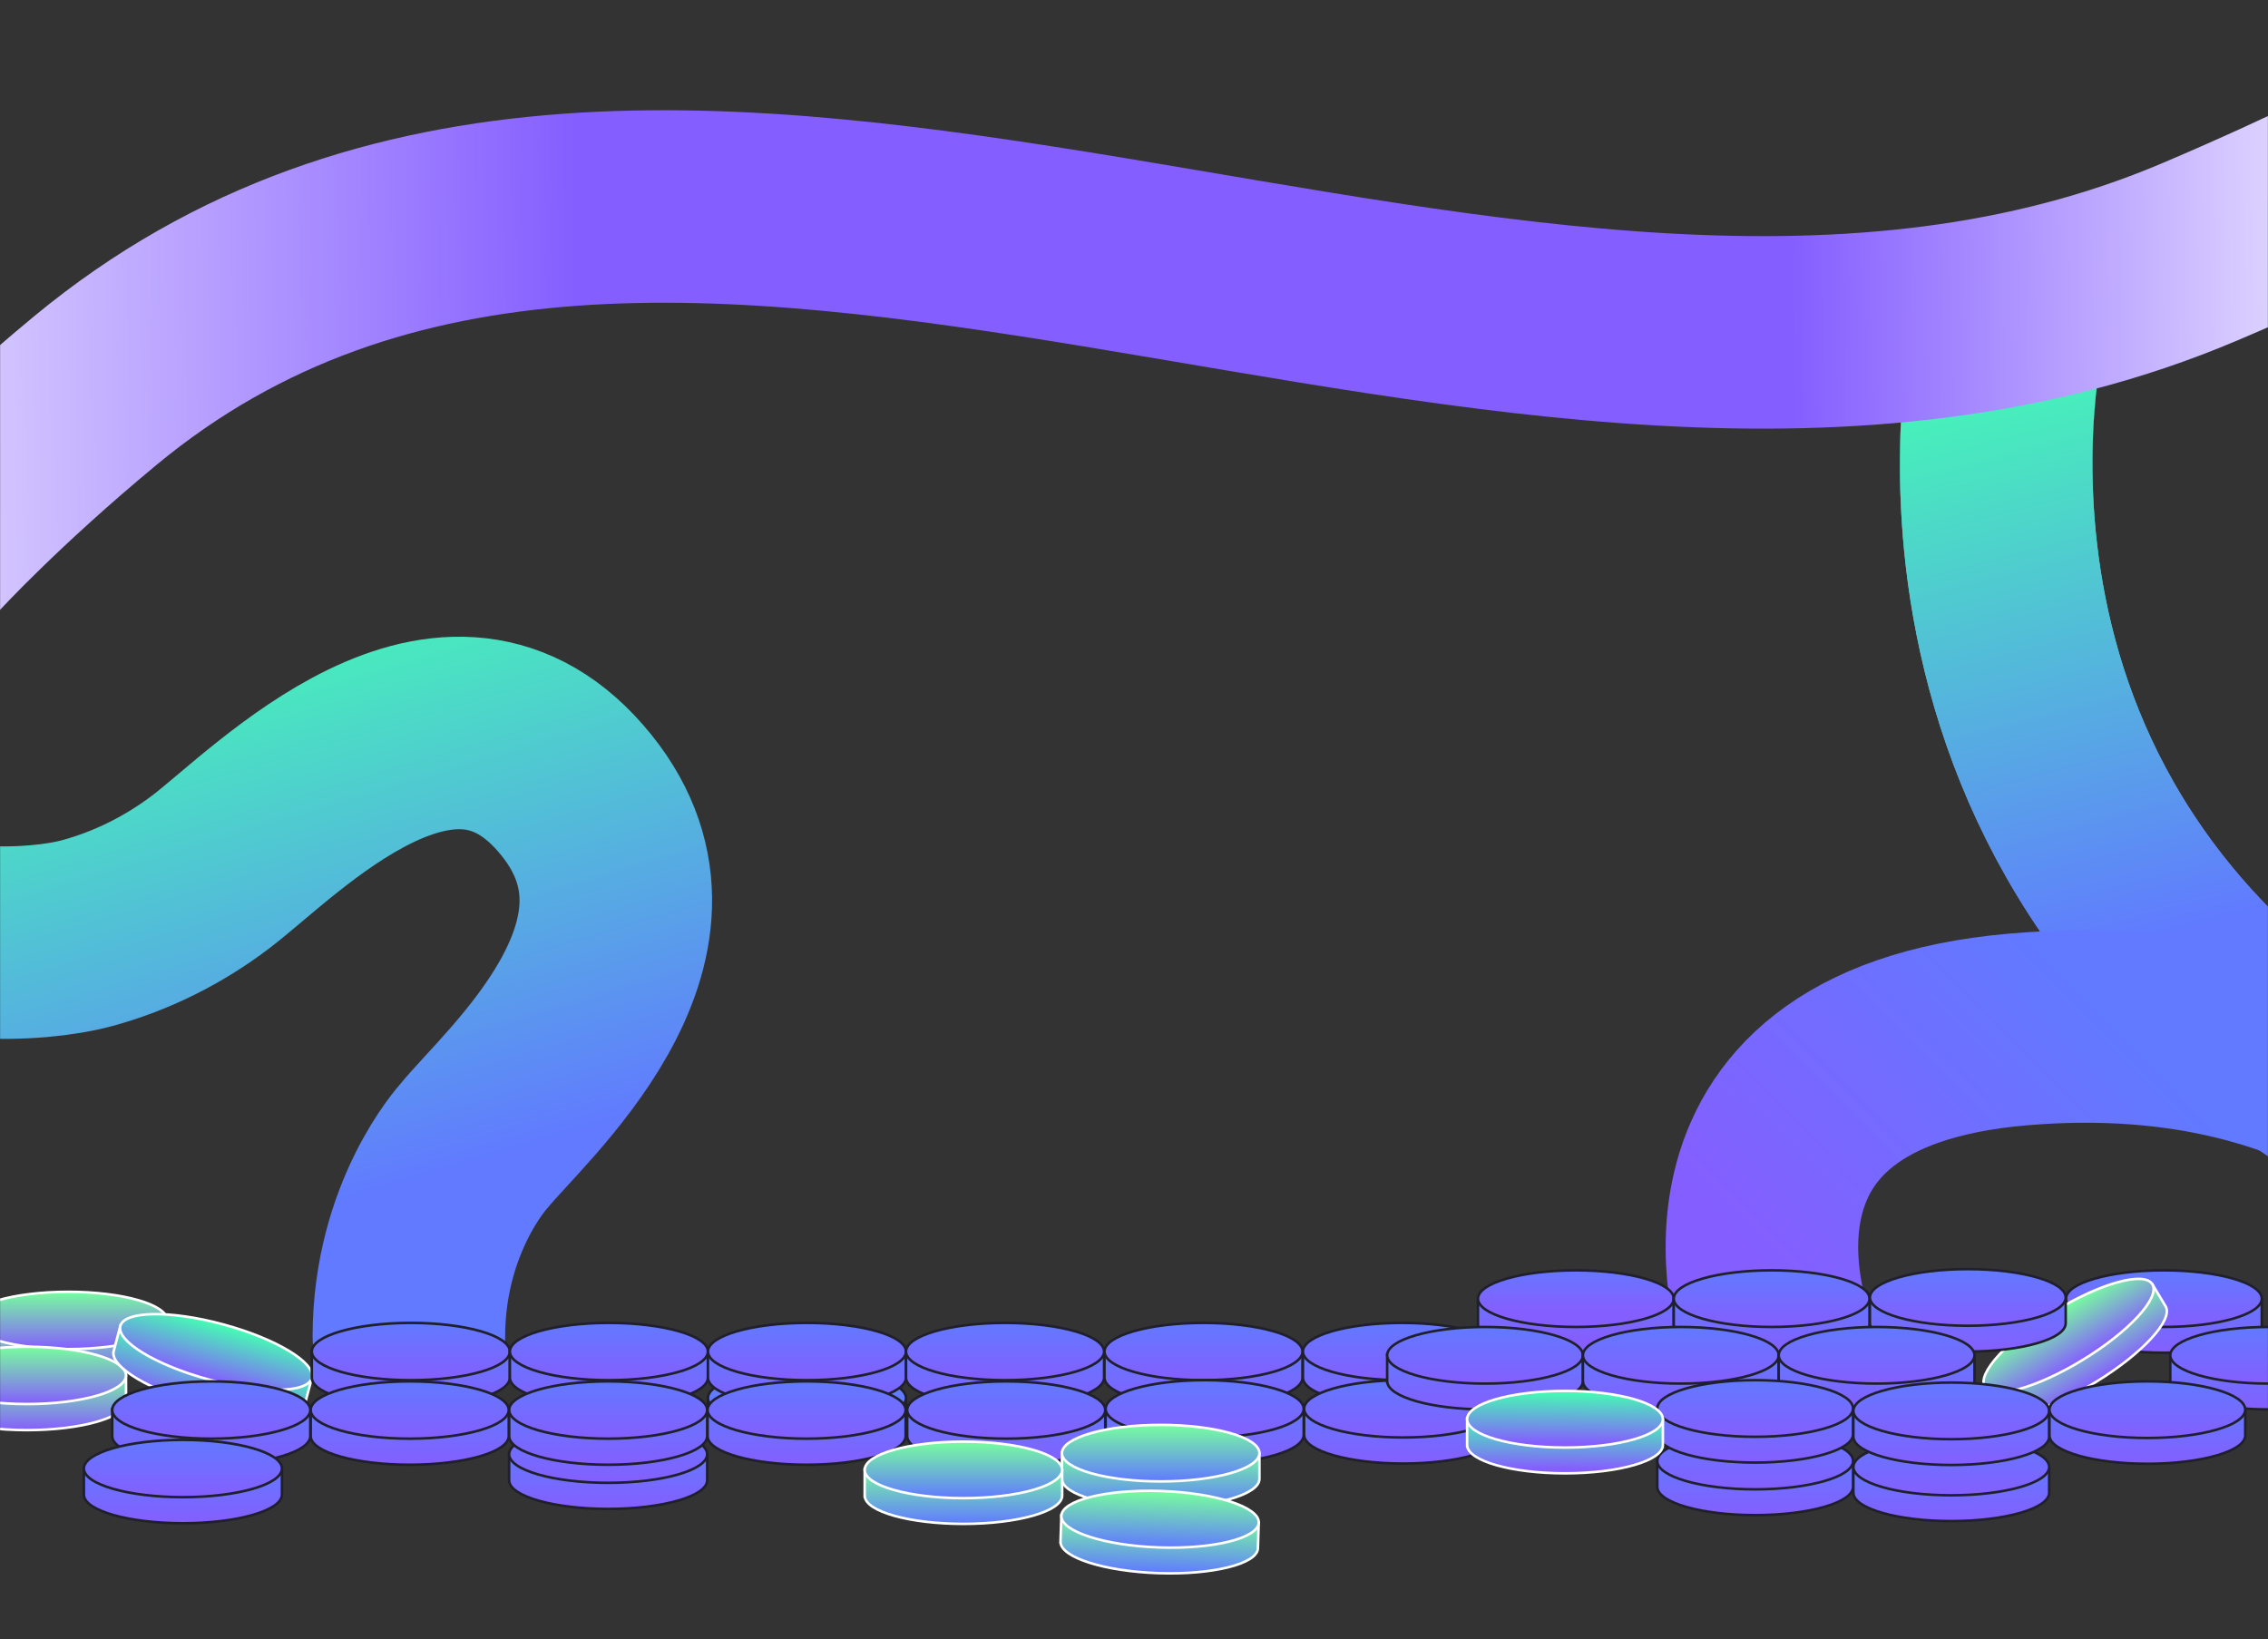
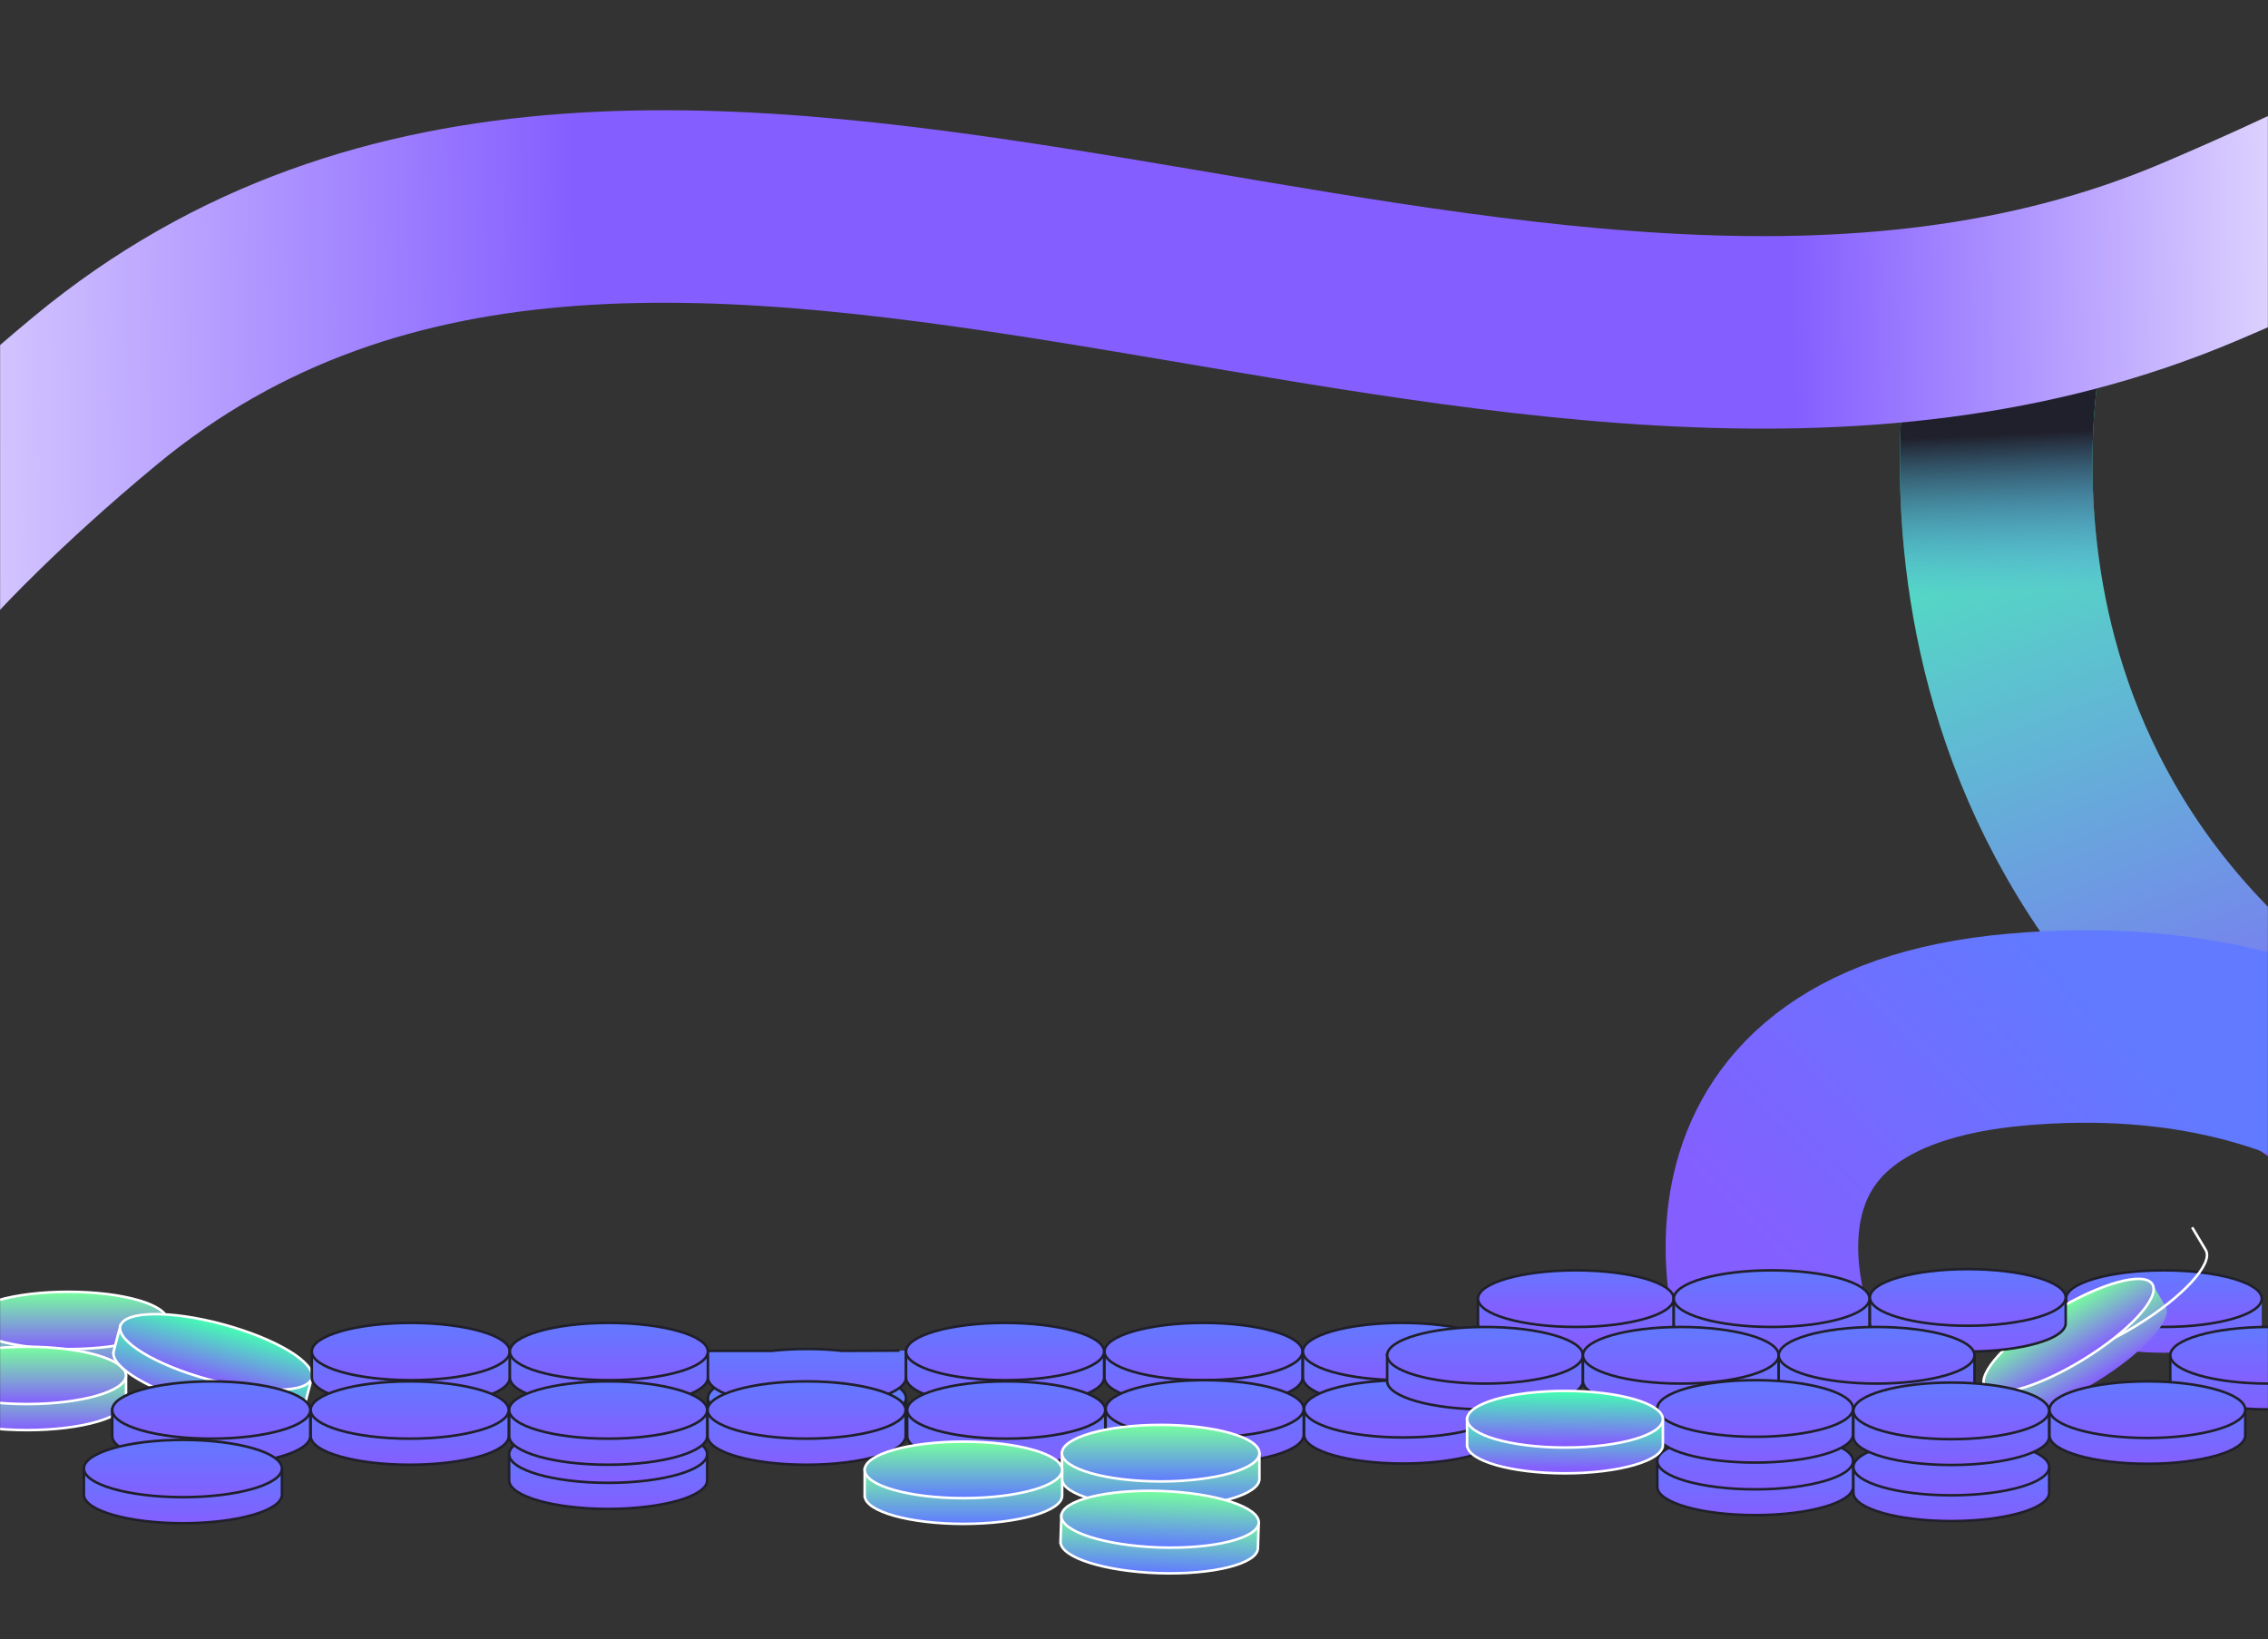
<svg xmlns="http://www.w3.org/2000/svg" width="1920" height="1388" fill="none">
  <rect width="100%" height="100%" fill="#333333" stroke="none" />
  <mask id="a" width="1920" height="1388" x="0" y="0" maskUnits="userSpaceOnUse" style="mask-type:alpha">
    <path fill="#D9D9D9" d="M0 0h1920v1388H0z" />
  </mask>
  <g mask="url(#a)">
    <path stroke="url(#b)" stroke-linejoin="round" stroke-miterlimit="10" stroke-width="163" d="M2036.39 954.508c-444.39-240.83-334.47-684.042-334.47-684.042" />
    <path stroke="url(#c)" stroke-linejoin="round" stroke-miterlimit="10" stroke-width="163" d="M2036.39 954.508c-444.39-240.83-334.47-684.042-334.47-684.042" />
-     <path stroke="url(#d)" stroke-linejoin="round" stroke-miterlimit="10" stroke-width="163" d="M2036.39 954.508c-444.39-240.83-334.47-684.042-334.47-684.042" />
    <path stroke="url(#e)" stroke-linecap="round" stroke-linejoin="round" stroke-miterlimit="10" stroke-width="163" d="M-59 460.241s52.397-57.25 139.617-129.47C565.35-70.6 1282.65 459.172 1861.99 213.333c103.19-43.79 173.01-80.656 173.01-80.656" />
    <path fill="url(#f)" d="m761.512 1182.99-48.58.2c-9.256-1.02-19.297-1.58-29.787-1.58-10.491 0-20.532.56-29.788 1.58h-54.052v23.27h.027c1.087 13.12 38.195 23.66 83.813 23.66 46.305 0 83.839-10.85 83.839-24.25v-22.88" />
    <path stroke="#20202C" stroke-miterlimit="10" stroke-width="2.16" d="m761.512 1182.99-48.58.2c-9.256-1.02-19.297-1.58-29.787-1.58-10.491 0-20.532.56-29.788 1.58h-54.052v23.27h.027c1.087 13.12 38.195 23.66 83.813 23.66 46.305 0 83.839-10.85 83.839-24.25v-22.88" />
    <path fill="url(#g)" stroke="#20202C" stroke-miterlimit="10" stroke-width="2.16" d="M683.144 1208.04c46.304 0 83.84-10.86 83.84-24.26 0-13.39-37.536-24.25-83.84-24.25-46.303 0-83.839 10.86-83.839 24.25 0 13.4 37.536 24.26 83.839 24.26z" />
-     <path stroke="url(#h)" stroke-linecap="round" stroke-linejoin="round" stroke-miterlimit="10" stroke-width="163" d="M-188.077 505.412c-109.8 296.526 173.511 308.759 262.211 284.596 37.7-10.312 73.1-28.106 104.3-51.763 55-41.754 202.5-198.156 309.6-64.906 100 124.352-54 255.782-87 297.233 0 0-54.7 59.448-54.9 160.748" />
    <path fill="url(#i)" d="m136.208 1117.28-48.58.2c-9.256-1.02-19.297-1.58-29.788-1.58-10.49 0-20.532.56-29.788 1.58H-26v23.26h.027c1.087 13.13 38.195 23.67 83.813 23.67 46.305 0 83.84-10.86 83.84-24.26v-22.87" />
    <path stroke="#fff" stroke-miterlimit="10" stroke-width="2.16" d="m136.208 1117.28-48.58.2c-9.256-1.02-19.297-1.58-29.788-1.58-10.49 0-20.532.56-29.788 1.58H-26v23.26h.027c1.087 13.13 38.195 23.67 83.813 23.67 46.305 0 83.84-10.86 83.84-24.26v-22.87" />
    <path fill="url(#j)" stroke="#fff" stroke-miterlimit="10" stroke-width="2.16" d="M57.84 1142.32c46.303 0 83.84-10.86 83.84-24.25 0-13.4-37.537-24.26-83.84-24.26-46.304 0-83.84 10.86-83.84 24.26 0 13.39 37.536 24.25 83.84 24.25z" />
    <path stroke="url(#k)" stroke-linejoin="round" stroke-miterlimit="10" stroke-width="163" d="M1503.96 1131.94s-87.79-234.808 203.93-260.225c291.71-25.418 407.25 146.625 407.25 146.625" />
    <path fill="url(#l)" d="m101.208 1163.78-48.58.2c-9.256-1.02-19.297-1.58-29.788-1.58-10.49 0-20.532.56-29.788 1.58H-61v23.27h.027c1.087 13.12 38.195 23.66 83.813 23.66 46.305 0 83.84-10.85 83.84-24.25v-22.88" />
    <path stroke="#fff" stroke-miterlimit="10" stroke-width="2.16" d="m101.208 1163.78-48.58.2c-9.256-1.02-19.297-1.58-29.788-1.58-10.49 0-20.532.56-29.788 1.58H-61v23.27h.027c1.087 13.12 38.195 23.66 83.813 23.66 46.305 0 83.84-10.85 83.84-24.25v-22.88" />
    <path fill="url(#m)" stroke="#fff" stroke-miterlimit="10" stroke-width="2.16" d="M22.84 1188.83c46.303 0 83.84-10.86 83.84-24.26 0-13.39-37.537-24.25-83.84-24.25-46.304 0-83.84 10.86-83.84 24.25 0 13.4 37.536 24.26 83.84 24.26z" />
    <path fill="url(#n)" d="m1411.53 1098.82-48.02.19c-9.15-1.01-19.07-1.56-29.44-1.56-10.37 0-20.3.55-29.44 1.56h-53.43v23h.03c1.07 12.97 37.75 23.39 82.84 23.39 45.77 0 82.87-10.73 82.87-23.97v-22.61" />
    <path stroke="#20202C" stroke-miterlimit="10" stroke-width="2.135" d="m1411.53 1098.82-48.02.19c-9.15-1.01-19.07-1.56-29.44-1.56-10.37 0-20.3.55-29.44 1.56h-53.43v23h.03c1.07 12.97 37.75 23.39 82.84 23.39 45.77 0 82.87-10.73 82.87-23.97v-22.61" />
    <path fill="url(#o)" stroke="#20202C" stroke-miterlimit="10" stroke-width="2.135" d="M1334.07 1123.57c45.77 0 82.87-10.73 82.87-23.97 0-13.25-37.1-23.98-82.87-23.98s-82.87 10.73-82.87 23.98c0 13.24 37.1 23.97 82.87 23.97z" />
    <path fill="url(#p)" d="m1909.33 1098.81-48.02.19c-9.15-1-19.07-1.55-29.44-1.55-10.37 0-20.3.55-29.44 1.55H1749v23h.03c1.07 12.97 37.75 23.39 82.84 23.39 45.77 0 82.87-10.73 82.87-23.97v-22.61" />
-     <path stroke="#20202C" stroke-miterlimit="10" stroke-width="2.135" d="m1909.33 1098.81-48.02.19c-9.15-1-19.07-1.55-29.44-1.55-10.37 0-20.3.55-29.44 1.55H1749v23h.03c1.07 12.97 37.75 23.39 82.84 23.39 45.77 0 82.87-10.73 82.87-23.97v-22.61" />
    <path fill="url(#q)" stroke="#20202C" stroke-miterlimit="10" stroke-width="2.135" d="M1831.87 1123.56c45.77 0 82.87-10.73 82.87-23.97 0-13.24-37.1-23.97-82.87-23.97s-82.87 10.73-82.87 23.97c0 13.24 37.1 23.97 82.87 23.97z" />
    <path fill="url(#r)" d="m1817.15 1089.65-41.02 25.34c-8.34 3.94-17.12 8.67-26 14.11-8.88 5.43-17.09 11.11-24.41 16.76l-45.75 28.01 11.73 19.61.02-.02c7.53 10.5 44.25.15 82.85-23.48 39.19-24 65.49-52.59 58.74-63.89l-11.53-19.27" />
-     <path stroke="#fff" stroke-miterlimit="10" stroke-width="2.135" d="m1817.15 1089.65-41.02 25.34c-8.34 3.94-17.12 8.67-26 14.11-8.88 5.43-17.09 11.11-24.41 16.76l-45.75 28.01 11.73 19.61.02-.02c7.53 10.5 44.25.15 82.85-23.48 39.19-24 65.49-52.59 58.74-63.89l-11.53-19.27" />
+     <path stroke="#fff" stroke-miterlimit="10" stroke-width="2.135" d="m1817.15 1089.65-41.02 25.34c-8.34 3.94-17.12 8.67-26 14.11-8.88 5.43-17.09 11.11-24.41 16.76c7.53 10.5 44.25.15 82.85-23.48 39.19-24 65.49-52.59 58.74-63.89l-11.53-19.27" />
    <path fill="url(#s)" stroke="#fff" stroke-miterlimit="10" stroke-width="2.135" d="M1763.4 1151.3c39.19-23.99 65.48-52.59 58.73-63.88-6.75-11.29-43.99-.99-83.18 23-39.18 23.99-65.48 52.59-58.73 63.88 6.75 11.29 43.99.99 83.18-23z" />
    <path fill="url(#t)" d="m1997.6 1146.76-48.02.2c-9.15-1.01-19.07-1.56-29.44-1.56-10.37 0-20.3.55-29.44 1.56h-53.43v23h.03c1.07 12.97 37.75 23.39 82.84 23.39 45.77 0 82.87-10.74 82.87-23.98v-22.61" />
    <path stroke="#20202C" stroke-miterlimit="10" stroke-width="2.135" d="m1997.6 1146.76-48.02.2c-9.15-1.01-19.07-1.56-29.44-1.56-10.37 0-20.3.55-29.44 1.56h-53.43v23h.03c1.07 12.97 37.75 23.39 82.84 23.39 45.77 0 82.87-10.74 82.87-23.98v-22.61" />
    <path fill="url(#u)" stroke="#20202C" stroke-miterlimit="10" stroke-width="2.135" d="M1920.14 1171.52c45.77 0 82.87-10.74 82.87-23.98s-37.1-23.97-82.87-23.97-82.87 10.73-82.87 23.97c0 13.24 37.1 23.98 82.87 23.98z" />
    <path fill="url(#v)" d="m258.84 1164.64-47.016-12.55c-8.69-3.41-18.256-6.58-28.399-9.33-10.142-2.75-19.991-4.84-29.197-6.29l-52.256-14.17-5.887 22.38h.026c-2.27 12.91 30.939 32.77 75.041 44.73 44.767 12.14 83.801 11.54 87.191-1.34l5.788-22" />
    <path stroke="#fff" stroke-miterlimit="10" stroke-width="2.16" d="m258.84 1164.64-47.016-12.55c-8.69-3.41-18.256-6.58-28.399-9.33-10.142-2.75-19.991-4.84-29.197-6.29l-52.256-14.17-5.887 22.38h.026c-2.27 12.91 30.939 32.77 75.041 44.73 44.767 12.14 83.801 11.54 87.191-1.34l5.788-22" />
    <path fill="url(#w)" stroke="#fff" stroke-miterlimit="10" stroke-width="2.16" d="M176.788 1168.08c44.766 12.14 83.802 11.53 87.192-1.35 3.389-12.88-30.153-33.17-74.918-45.31-44.765-12.14-83.802-11.53-87.191 1.35-3.39 12.88 30.152 33.17 74.917 45.31z" />
    <path fill="url(#x)" d="m426.153 1143.59-48.58.19c-9.256-1.01-19.297-1.57-29.788-1.57s-20.532.56-29.787 1.57h-54.053v23.27h.028c1.086 13.12 38.195 23.67 83.812 23.67 46.306 0 83.84-10.86 83.84-24.26v-22.87" />
    <path stroke="#20202C" stroke-miterlimit="10" stroke-width="2.16" d="m426.153 1143.59-48.58.19c-9.256-1.01-19.297-1.57-29.788-1.57s-20.532.56-29.787 1.57h-54.053v23.27h.028c1.086 13.12 38.195 23.67 83.812 23.67 46.306 0 83.84-10.86 83.84-24.26v-22.87" />
    <path fill="url(#y)" stroke="#20202C" stroke-miterlimit="10" stroke-width="2.16" d="M347.785 1168.63c46.304 0 83.84-10.86 83.84-24.25 0-13.4-37.536-24.26-83.84-24.26-46.303 0-83.84 10.86-83.84 24.26 0 13.39 37.537 24.25 83.84 24.25z" />
    <path fill="url(#z)" d="m593.833 1143.59-48.581.19c-9.255-1.01-19.296-1.57-29.787-1.57s-20.532.56-29.788 1.57h-54.052v23.27h.027c1.087 13.12 38.195 23.67 83.813 23.67 46.305 0 83.84-10.86 83.84-24.26v-22.87" />
    <path stroke="#20202C" stroke-miterlimit="10" stroke-width="2.16" d="m593.833 1143.59-48.581.19c-9.255-1.01-19.296-1.57-29.787-1.57s-20.532.56-29.788 1.57h-54.052v23.27h.027c1.087 13.12 38.195 23.67 83.813 23.67 46.305 0 83.84-10.86 83.84-24.26v-22.87" />
    <path fill="url(#A)" stroke="#20202C" stroke-miterlimit="10" stroke-width="2.16" d="M515.465 1168.63c46.303 0 83.84-10.86 83.84-24.25 0-13.4-37.537-24.26-83.84-24.26-46.304 0-83.84 10.86-83.84 24.26 0 13.39 37.536 24.25 83.84 24.25z" />
    <path fill="url(#B)" d="m761.512 1143.59-48.58.19c-9.256-1.01-19.297-1.57-29.787-1.57-10.491 0-20.532.56-29.788 1.57h-54.052v23.27h.027c1.087 13.12 38.195 23.67 83.813 23.67 46.305 0 83.839-10.86 83.839-24.26v-22.87" />
    <path stroke="#20202C" stroke-miterlimit="10" stroke-width="2.16" d="m761.512 1143.59-48.58.19c-9.256-1.01-19.297-1.57-29.787-1.57-10.491 0-20.532.56-29.788 1.57h-54.052v23.27h.027c1.087 13.12 38.195 23.67 83.813 23.67 46.305 0 83.839-10.86 83.839-24.26v-22.87" />
-     <path fill="url(#C)" stroke="#20202C" stroke-miterlimit="10" stroke-width="2.16" d="M683.144 1168.63c46.304 0 83.84-10.86 83.84-24.25 0-13.4-37.536-24.26-83.84-24.26-46.303 0-83.839 10.86-83.839 24.26 0 13.39 37.536 24.25 83.839 24.25z" />
    <path fill="url(#D)" d="m929.208 1143.59-48.581.19c-9.255-1.01-19.296-1.57-29.787-1.57s-20.532.56-29.788 1.57H767v23.27h.027c1.087 13.12 38.195 23.67 83.813 23.67 46.305 0 83.84-10.86 83.84-24.26v-22.87" />
    <path stroke="#20202C" stroke-miterlimit="10" stroke-width="2.16" d="m929.208 1143.59-48.581.19c-9.255-1.01-19.296-1.57-29.787-1.57s-20.532.56-29.788 1.57H767v23.27h.027c1.087 13.12 38.195 23.67 83.813 23.67 46.305 0 83.84-10.86 83.84-24.26v-22.87" />
    <path fill="url(#E)" stroke="#20202C" stroke-miterlimit="10" stroke-width="2.16" d="M850.84 1168.63c46.303 0 83.84-10.86 83.84-24.25 0-13.4-37.537-24.26-83.84-24.26-46.304 0-83.84 10.86-83.84 24.26 0 13.39 37.536 24.25 83.84 24.25z" />
    <path fill="url(#F)" d="m1097.21 1143.59-48.58.19c-9.26-1.01-19.3-1.57-29.79-1.57-10.49 0-20.532.56-29.788 1.57H935v23.27h.027c1.087 13.12 38.195 23.67 83.813 23.67 46.31 0 83.84-10.86 83.84-24.26v-22.87" />
    <path stroke="#20202C" stroke-miterlimit="10" stroke-width="2.16" d="m1097.21 1143.59-48.58.19c-9.26-1.01-19.3-1.57-29.79-1.57-10.49 0-20.532.56-29.788 1.57H935v23.27h.027c1.087 13.12 38.195 23.67 83.813 23.67 46.31 0 83.84-10.86 83.84-24.26v-22.87" />
    <path fill="url(#G)" stroke="#20202C" stroke-miterlimit="10" stroke-width="2.16" d="M1018.84 1168.63c46.3 0 83.84-10.86 83.84-24.25 0-13.4-37.54-24.26-83.84-24.26-46.304 0-83.84 10.86-83.84 24.26 0 13.39 37.536 24.25 83.84 24.25z" />
    <path fill="url(#H)" d="m1265.21 1143.59-48.58.19c-9.26-1.01-19.3-1.57-29.79-1.57-10.49 0-20.53.56-29.79 1.57H1103v23.27h.03c1.08 13.12 38.19 23.67 83.81 23.67 46.31 0 83.84-10.86 83.84-24.26v-22.87" />
    <path stroke="#20202C" stroke-miterlimit="10" stroke-width="2.16" d="m1265.21 1143.59-48.58.19c-9.26-1.01-19.3-1.57-29.79-1.57-10.49 0-20.53.56-29.79 1.57H1103v23.27h.03c1.08 13.12 38.19 23.67 83.81 23.67 46.31 0 83.84-10.86 83.84-24.26v-22.87" />
    <path fill="url(#I)" stroke="#20202C" stroke-miterlimit="10" stroke-width="2.16" d="M1186.84 1168.63c46.3 0 83.84-10.86 83.84-24.25 0-13.4-37.54-24.26-83.84-24.26-46.3 0-83.84 10.86-83.84 24.26 0 13.39 37.54 24.25 83.84 24.25z" />
    <path fill="url(#J)" d="m930.208 1193.1-48.581.2c-9.255-1.02-19.296-1.58-29.787-1.58s-20.532.56-29.788 1.58H768v23.27h.027c1.087 13.12 38.195 23.66 83.813 23.66 46.305 0 83.84-10.86 83.84-24.25v-22.88" />
    <path stroke="#20202C" stroke-miterlimit="10" stroke-width="2.16" d="m930.208 1193.1-48.581.2c-9.255-1.02-19.296-1.58-29.787-1.58s-20.532.56-29.788 1.58H768v23.27h.027c1.087 13.12 38.195 23.66 83.813 23.66 46.305 0 83.84-10.86 83.84-24.25v-22.88" />
    <path fill="url(#K)" stroke="#20202C" stroke-miterlimit="10" stroke-width="2.16" d="M851.84 1218.15c46.303 0 83.84-10.86 83.84-24.26 0-13.39-37.537-24.25-83.84-24.25-46.304 0-83.84 10.86-83.84 24.25 0 13.4 37.536 24.26 83.84 24.26z" />
    <path fill="url(#L)" d="m1098.21 1192.09-48.58.2c-9.26-1.02-19.3-1.58-29.79-1.58-10.49 0-20.532.56-29.788 1.58H936v23.27h.027c1.087 13.12 38.195 23.66 83.813 23.66 46.31 0 83.84-10.85 83.84-24.25v-22.88" />
    <path stroke="#20202C" stroke-miterlimit="10" stroke-width="2.16" d="m1098.21 1192.09-48.58.2c-9.26-1.02-19.3-1.58-29.79-1.58-10.49 0-20.532.56-29.788 1.58H936v23.27h.027c1.087 13.12 38.195 23.66 83.813 23.66 46.31 0 83.84-10.85 83.84-24.25v-22.88" />
    <path fill="url(#M)" stroke="#20202C" stroke-miterlimit="10" stroke-width="2.16" d="M1019.84 1217.14c46.3 0 83.84-10.86 83.84-24.26 0-13.39-37.54-24.25-83.84-24.25-46.304 0-83.84 10.86-83.84 24.25 0 13.4 37.536 24.26 83.84 24.26z" />
    <path fill="url(#N)" d="m1266.21 1192.09-48.58.2c-9.26-1.02-19.3-1.58-29.79-1.58-10.49 0-20.53.56-29.79 1.58H1104v23.27h.03c1.08 13.12 38.19 23.66 83.81 23.66 46.31 0 83.84-10.85 83.84-24.25v-22.88" />
    <path stroke="#20202C" stroke-miterlimit="10" stroke-width="2.16" d="m1266.21 1192.09-48.58.2c-9.26-1.02-19.3-1.58-29.79-1.58-10.49 0-20.53.56-29.79 1.58H1104v23.27h.03c1.08 13.12 38.19 23.66 83.81 23.66 46.31 0 83.84-10.85 83.84-24.25v-22.88" />
    <path fill="url(#O)" stroke="#20202C" stroke-miterlimit="10" stroke-width="2.16" d="M1187.84 1217.14c46.3 0 83.84-10.86 83.84-24.26 0-13.39-37.54-24.25-83.84-24.25-46.3 0-83.84 10.86-83.84 24.25 0 13.4 37.54 24.26 83.84 24.26z" />
    <path fill="url(#P)" d="m761.208 1193.1-48.581.2c-9.255-1.02-19.296-1.58-29.787-1.58s-20.532.56-29.788 1.58H599v23.27h.027c1.087 13.12 38.195 23.66 83.813 23.66 46.305 0 83.84-10.86 83.84-24.25v-22.88" />
    <path stroke="#20202C" stroke-miterlimit="10" stroke-width="2.16" d="m761.208 1193.1-48.581.2c-9.255-1.02-19.296-1.58-29.787-1.58s-20.532.56-29.788 1.58H599v23.27h.027c1.087 13.12 38.195 23.66 83.813 23.66 46.305 0 83.84-10.86 83.84-24.25v-22.88" />
    <path fill="url(#Q)" stroke="#20202C" stroke-miterlimit="10" stroke-width="2.16" d="M682.84 1218.15c46.303 0 83.84-10.86 83.84-24.26 0-13.39-37.537-24.25-83.84-24.25-46.304 0-83.84 10.86-83.84 24.25 0 13.4 37.536 24.26 83.84 24.26z" />
    <path fill="url(#R)" d="m593.208 1230.51-48.581.2c-9.255-1.02-19.296-1.58-29.787-1.58s-20.532.56-29.788 1.58H431v23.27h.027c1.087 13.12 38.195 23.66 83.813 23.66 46.305 0 83.84-10.86 83.84-24.25v-22.88" />
    <path stroke="#20202C" stroke-miterlimit="10" stroke-width="2.16" d="m593.208 1230.51-48.581.2c-9.255-1.02-19.296-1.58-29.787-1.58s-20.532.56-29.788 1.58H431v23.27h.027c1.087 13.12 38.195 23.66 83.813 23.66 46.305 0 83.84-10.86 83.84-24.25v-22.88" />
    <path fill="url(#S)" stroke="#20202C" stroke-miterlimit="10" stroke-width="2.16" d="M514.84 1255.55c46.303 0 83.84-10.85 83.84-24.25s-37.537-24.26-83.84-24.26c-46.304 0-83.84 10.86-83.84 24.26 0 13.4 37.536 24.25 83.84 24.25z" />
    <path fill="url(#T)" d="m593.208 1193.1-48.581.2c-9.255-1.02-19.296-1.58-29.787-1.58s-20.532.56-29.788 1.58H431v23.27h.027c1.087 13.12 38.195 23.66 83.813 23.66 46.305 0 83.84-10.86 83.84-24.25v-22.88" />
    <path stroke="#20202C" stroke-miterlimit="10" stroke-width="2.16" d="m593.208 1193.1-48.581.2c-9.255-1.02-19.296-1.58-29.787-1.58s-20.532.56-29.788 1.58H431v23.27h.027c1.087 13.12 38.195 23.66 83.813 23.66 46.305 0 83.84-10.86 83.84-24.25v-22.88" />
    <path fill="url(#U)" stroke="#20202C" stroke-miterlimit="10" stroke-width="2.16" d="M514.84 1218.15c46.303 0 83.84-10.86 83.84-24.26 0-13.39-37.537-24.25-83.84-24.25-46.304 0-83.84 10.86-83.84 24.25 0 13.4 37.536 24.26 83.84 24.26z" />
    <path fill="url(#V)" d="m425.208 1193.1-48.581.2c-9.255-1.02-19.296-1.58-29.787-1.58s-20.532.56-29.788 1.58H263v23.27h.027c1.087 13.12 38.195 23.66 83.813 23.66 46.305 0 83.84-10.86 83.84-24.25v-22.88" />
    <path stroke="#20202C" stroke-miterlimit="10" stroke-width="2.16" d="m425.208 1193.1-48.581.2c-9.255-1.02-19.296-1.58-29.787-1.58s-20.532.56-29.788 1.58H263v23.27h.027c1.087 13.12 38.195 23.66 83.813 23.66 46.305 0 83.84-10.86 83.84-24.25v-22.88" />
    <path fill="url(#W)" stroke="#20202C" stroke-miterlimit="10" stroke-width="2.16" d="M346.84 1218.15c46.303 0 83.84-10.86 83.84-24.26 0-13.39-37.537-24.25-83.84-24.25-46.304 0-83.84 10.86-83.84 24.25 0 13.4 37.536 24.26 83.84 24.26z" />
    <path fill="url(#X)" d="m257.208 1193.1-48.581.2c-9.255-1.02-19.296-1.58-29.787-1.58s-20.532.56-29.788 1.58H95v23.27h.027c1.087 13.12 38.195 23.66 83.813 23.66 46.305 0 83.84-10.86 83.84-24.25v-22.88" />
    <path stroke="#20202C" stroke-miterlimit="10" stroke-width="2.16" d="m257.208 1193.1-48.581.2c-9.255-1.02-19.296-1.58-29.787-1.58s-20.532.56-29.788 1.58H95v23.27h.027c1.087 13.12 38.195 23.66 83.813 23.66 46.305 0 83.84-10.86 83.84-24.25v-22.88" />
    <path fill="url(#Y)" stroke="#20202C" stroke-miterlimit="10" stroke-width="2.16" d="M178.84 1218.15c46.303 0 83.84-10.86 83.84-24.26 0-13.39-37.537-24.25-83.84-24.25-46.304 0-83.84 10.86-83.84 24.25 0 13.4 37.536 24.26 83.84 24.26z" />
    <path fill="url(#Z)" d="m233.208 1242.64-48.581.2c-9.255-1.02-19.296-1.58-29.787-1.58s-20.532.56-29.788 1.58H71v23.27h.027c1.087 13.12 38.195 23.66 83.813 23.66 46.305 0 83.84-10.86 83.84-24.25v-22.88" />
    <path stroke="#20202C" stroke-miterlimit="10" stroke-width="2.16" d="m233.208 1242.64-48.581.2c-9.255-1.02-19.296-1.58-29.787-1.58s-20.532.56-29.788 1.58H71v23.27h.027c1.087 13.12 38.195 23.66 83.813 23.66 46.305 0 83.84-10.86 83.84-24.25v-22.88" />
    <path fill="url(#aa)" stroke="#20202C" stroke-miterlimit="10" stroke-width="2.16" d="M154.84 1267.69c46.303 0 83.84-10.86 83.84-24.26 0-13.39-37.537-24.25-83.84-24.25-46.304 0-83.84 10.86-83.84 24.25 0 13.4 37.536 24.26 83.84 24.26z" />
    <path fill="url(#ab)" d="m1060.73 1229.65-48.44.19c-9.23-1-19.238-1.55-29.698-1.55-10.459 0-20.471.55-29.699 1.55H899v22.96h.027c1.084 12.95 38.083 23.36 83.565 23.36 46.168 0 83.588-10.72 83.588-23.94v-22.57" />
    <path stroke="#fff" stroke-miterlimit="10" stroke-width="2.144" d="m1060.73 1229.65-48.44.19c-9.23-1-19.238-1.55-29.698-1.55-10.459 0-20.471.55-29.699 1.55H899v22.96h.027c1.084 12.95 38.083 23.36 83.565 23.36 46.168 0 83.588-10.72 83.588-23.94v-22.57" />
    <path fill="url(#ac)" stroke="#fff" stroke-miterlimit="10" stroke-width="2.144" d="M982.592 1254.36c46.168 0 83.588-10.71 83.588-23.93 0-13.22-37.42-23.94-83.588-23.94-46.166 0-83.592 10.72-83.592 23.94s37.426 23.93 83.592 23.93z" />
    <path fill="url(#ad)" d="m893.729 1243.8-48.437.2c-9.228-1.01-19.24-1.56-29.7-1.56-10.459 0-20.471.55-29.699 1.56H732v22.96h.027c1.084 12.95 38.083 23.35 83.565 23.35 46.169 0 83.593-10.71 83.593-23.93v-22.58" />
    <path stroke="#fff" stroke-miterlimit="10" stroke-width="2.144" d="m893.729 1243.8-48.437.2c-9.228-1.01-19.24-1.56-29.7-1.56-10.459 0-20.471.55-29.699 1.56H732v22.96h.027c1.084 12.95 38.083 23.35 83.565 23.35 46.169 0 83.593-10.71 83.593-23.93v-22.58" />
    <path fill="url(#ae)" stroke="#fff" stroke-miterlimit="10" stroke-width="2.144" d="M815.592 1268.52c46.167 0 83.593-10.72 83.593-23.94s-37.426-23.93-83.593-23.93c-46.166 0-83.592 10.71-83.592 23.93 0 13.22 37.426 23.94 83.592 23.94z" />
    <path fill="url(#af)" d="m1060.17 1288.26-48.42-1.45c-9.19-1.32-19.178-2.21-29.633-2.57-10.455-.35-20.48-.14-29.737.55l-53.868-1.84-.75 22.92h.028c.66 12.97 37.302 24.61 82.764 26.16 46.146 1.57 83.906-7.85 84.336-21.05l.74-22.53" />
    <path stroke="#fff" stroke-miterlimit="10" stroke-width="2.144" d="m1060.17 1288.26-48.42-1.45c-9.19-1.32-19.178-2.21-29.633-2.57-10.455-.35-20.48-.14-29.737.55l-53.868-1.84-.75 22.92h.028c.66 12.97 37.302 24.61 82.764 26.16 46.146 1.57 83.906-7.85 84.336-21.05l.74-22.53" />
    <path fill="url(#ag)" stroke="#fff" stroke-miterlimit="10" stroke-width="2.144" d="M981.273 1310.25c46.147 1.57 83.907-7.85 84.337-21.05.43-13.19-36.63-25.17-82.775-26.74-46.145-1.57-83.903 7.85-84.335 21.05-.431 13.19 36.627 25.17 82.773 26.74z" />
    <path fill="url(#ah)" d="m1729.33 1241.36-48.02.2c-9.15-1.01-19.07-1.56-29.44-1.56-10.37 0-20.3.55-29.44 1.56H1569v22.99h.03c1.07 12.97 37.75 23.39 82.84 23.39 45.77 0 82.87-10.73 82.87-23.97v-22.61" />
    <path stroke="#20202C" stroke-miterlimit="10" stroke-width="2.135" d="m1729.33 1241.36-48.02.2c-9.15-1.01-19.07-1.56-29.44-1.56-10.37 0-20.3.55-29.44 1.56H1569v22.99h.03c1.07 12.97 37.75 23.39 82.84 23.39 45.77 0 82.87-10.73 82.87-23.97v-22.61" />
    <path fill="url(#ai)" stroke="#20202C" stroke-miterlimit="10" stroke-width="2.135" d="M1651.87 1266.11c45.77 0 82.87-10.73 82.87-23.97 0-13.24-37.1-23.97-82.87-23.97s-82.87 10.73-82.87 23.97c0 13.24 37.1 23.97 82.87 23.97z" />
    <path fill="url(#aj)" d="m1577.27 1098.82-48.02.19c-9.15-1.01-19.07-1.56-29.44-1.56-10.37 0-20.3.55-29.45 1.56h-53.42v23h.02c1.08 12.97 37.76 23.39 82.85 23.39 45.77 0 82.87-10.73 82.87-23.97v-22.61" />
    <path stroke="#20202C" stroke-miterlimit="10" stroke-width="2.135" d="m1577.27 1098.82-48.02.19c-9.15-1.01-19.07-1.56-29.44-1.56-10.37 0-20.3.55-29.45 1.56h-53.42v23h.02c1.08 12.97 37.76 23.39 82.85 23.39 45.77 0 82.87-10.73 82.87-23.97v-22.61" />
    <path fill="url(#ak)" stroke="#20202C" stroke-miterlimit="10" stroke-width="2.135" d="M1499.81 1123.57c45.76 0 82.87-10.73 82.87-23.97 0-13.25-37.11-23.98-82.87-23.98-45.77 0-82.87 10.73-82.87 23.98 0 13.24 37.1 23.97 82.87 23.97z" />
    <path fill="url(#al)" d="m1743.33 1097.8-48.02.19c-9.15-1-19.07-1.56-29.44-1.56-10.37 0-20.3.56-29.44 1.56H1583v23h.03c1.07 12.97 37.75 23.39 82.84 23.39 45.77 0 82.87-10.73 82.87-23.97v-22.61" />
    <path stroke="#20202C" stroke-miterlimit="10" stroke-width="2.135" d="m1743.33 1097.8-48.02.19c-9.15-1-19.07-1.56-29.44-1.56-10.37 0-20.3.56-29.44 1.56H1583v23h.03c1.07 12.97 37.75 23.39 82.84 23.39 45.77 0 82.87-10.73 82.87-23.97v-22.61" />
    <path fill="url(#am)" stroke="#20202C" stroke-miterlimit="10" stroke-width="2.135" d="M1665.87 1122.55c45.77 0 82.87-10.73 82.87-23.97 0-13.24-37.1-23.98-82.87-23.98s-82.87 10.74-82.87 23.98 37.1 23.97 82.87 23.97z" />
    <path fill="url(#an)" d="m1334.65 1146.76-48.02.2c-9.15-1.01-19.08-1.56-29.44-1.56-10.37 0-20.3.55-29.45 1.56h-53.42v23h.02c1.08 12.97 37.76 23.39 82.85 23.39 45.76 0 82.86-10.74 82.86-23.98v-22.61" />
    <path stroke="#20202C" stroke-miterlimit="10" stroke-width="2.135" d="m1334.65 1146.76-48.02.2c-9.15-1.01-19.08-1.56-29.44-1.56-10.37 0-20.3.55-29.45 1.56h-53.42v23h.02c1.08 12.97 37.76 23.39 82.85 23.39 45.76 0 82.86-10.74 82.86-23.98v-22.61" />
    <path fill="url(#ao)" stroke="#20202C" stroke-miterlimit="10" stroke-width="2.135" d="M1257.19 1171.52c45.76 0 82.86-10.74 82.86-23.98s-37.1-23.97-82.86-23.97c-45.77 0-82.87 10.73-82.87 23.97 0 13.24 37.1 23.98 82.87 23.98z" />
    <path fill="url(#ap)" d="m1500.38 1146.76-48.01.2c-9.15-1.01-19.08-1.56-29.45-1.56-10.37 0-20.29.55-29.44 1.56h-53.43v23h.03c1.08 12.97 37.75 23.39 82.84 23.39 45.77 0 82.87-10.74 82.87-23.98v-22.61" />
    <path stroke="#20202C" stroke-miterlimit="10" stroke-width="2.135" d="m1500.38 1146.76-48.01.2c-9.15-1.01-19.08-1.56-29.45-1.56-10.37 0-20.29.55-29.44 1.56h-53.43v23h.03c1.08 12.97 37.75 23.39 82.84 23.39 45.77 0 82.87-10.74 82.87-23.98v-22.61" />
    <path fill="url(#aq)" stroke="#20202C" stroke-miterlimit="10" stroke-width="2.135" d="M1422.92 1171.52c45.77 0 82.87-10.74 82.87-23.98s-37.1-23.97-82.87-23.97c-45.76 0-82.87 10.73-82.87 23.97 0 13.24 37.11 23.98 82.87 23.98z" />
    <path fill="url(#ar)" d="m1666.12 1146.76-48.02.2c-9.14-1.01-19.07-1.56-29.44-1.56-10.37 0-20.29.55-29.44 1.56h-53.43v23h.03c1.07 12.97 37.75 23.39 82.84 23.39 45.77 0 82.87-10.74 82.87-23.98v-22.61" />
    <path stroke="#20202C" stroke-miterlimit="10" stroke-width="2.135" d="m1666.12 1146.76-48.02.2c-9.14-1.01-19.07-1.56-29.44-1.56-10.37 0-20.29.55-29.44 1.56h-53.43v23h.03c1.07 12.97 37.75 23.39 82.84 23.39 45.77 0 82.87-10.74 82.87-23.98v-22.61" />
    <path fill="url(#as)" stroke="#20202C" stroke-miterlimit="10" stroke-width="2.135" d="M1588.66 1171.52c45.77 0 82.87-10.74 82.87-23.98s-37.1-23.97-82.87-23.97-82.87 10.73-82.87 23.97c0 13.24 37.1 23.98 82.87 23.98z" />
    <path fill="url(#at)" d="m1563.33 1236.3-48.02.2c-9.15-1.01-19.07-1.56-29.44-1.56-10.37 0-20.3.55-29.44 1.56H1403v23h.03c1.07 12.97 37.75 23.39 82.84 23.39 45.77 0 82.87-10.73 82.87-23.98v-22.61" />
    <path stroke="#20202C" stroke-miterlimit="10" stroke-width="2.135" d="m1563.33 1236.3-48.02.2c-9.15-1.01-19.07-1.56-29.44-1.56-10.37 0-20.3.55-29.44 1.56H1403v23h.03c1.07 12.97 37.75 23.39 82.84 23.39 45.77 0 82.87-10.73 82.87-23.98v-22.61" />
    <path fill="url(#au)" stroke="#20202C" stroke-miterlimit="10" stroke-width="2.135" d="M1485.87 1261.06c45.77 0 82.87-10.74 82.87-23.98s-37.1-23.97-82.87-23.97-82.87 10.73-82.87 23.97c0 13.24 37.1 23.98 82.87 23.98z" />
    <path fill="url(#av)" d="m1563.33 1191.82-48.02.2c-9.15-1.01-19.07-1.56-29.44-1.56-10.37 0-20.3.55-29.44 1.56H1403v23h.03c1.07 12.96 37.75 23.38 82.84 23.38 45.77 0 82.87-10.73 82.87-23.97v-22.61" />
    <path stroke="#20202C" stroke-miterlimit="10" stroke-width="2.135" d="m1563.33 1191.82-48.02.2c-9.15-1.01-19.07-1.56-29.44-1.56-10.37 0-20.3.55-29.44 1.56H1403v23h.03c1.07 12.96 37.75 23.38 82.84 23.38 45.77 0 82.87-10.73 82.87-23.97v-22.61" />
    <path fill="url(#aw)" stroke="#20202C" stroke-miterlimit="10" stroke-width="2.135" d="M1485.87 1216.57c45.77 0 82.87-10.73 82.87-23.97 0-13.24-37.1-23.97-82.87-23.97s-82.87 10.73-82.87 23.97c0 13.24 37.1 23.97 82.87 23.97z" />
    <path fill="url(#ax)" d="m1729.33 1193.84-48.02.2c-9.15-1.01-19.07-1.56-29.44-1.56-10.37 0-20.3.55-29.44 1.56H1569v23h.03c1.07 12.97 37.75 23.39 82.84 23.39 45.77 0 82.87-10.74 82.87-23.98v-22.61" />
    <path stroke="#20202C" stroke-miterlimit="10" stroke-width="2.135" d="m1729.33 1193.84-48.02.2c-9.15-1.01-19.07-1.56-29.44-1.56-10.37 0-20.3.55-29.44 1.56H1569v23h.03c1.07 12.97 37.75 23.39 82.84 23.39 45.77 0 82.87-10.74 82.87-23.98v-22.61" />
    <path fill="url(#ay)" stroke="#20202C" stroke-miterlimit="10" stroke-width="2.135" d="M1651.87 1218.6c45.77 0 82.87-10.74 82.87-23.98s-37.1-23.97-82.87-23.97-82.87 10.73-82.87 23.97c0 13.24 37.1 23.98 82.87 23.98z" />
    <path fill="url(#az)" d="m1402.33 1200.92-48.02.19c-9.15-1-19.07-1.56-29.44-1.56-10.37 0-20.3.56-29.44 1.56H1242v23h.03c1.07 12.97 37.75 23.39 82.84 23.39 45.77 0 82.87-10.73 82.87-23.97v-22.61" />
    <path stroke="#fff" stroke-miterlimit="10" stroke-width="2.135" d="m1402.33 1200.92-48.02.19c-9.15-1-19.07-1.56-29.44-1.56-10.37 0-20.3.56-29.44 1.56H1242v23h.03c1.07 12.97 37.75 23.39 82.84 23.39 45.77 0 82.87-10.73 82.87-23.97v-22.61" />
    <path fill="url(#aA)" stroke="#fff" stroke-miterlimit="10" stroke-width="2.135" d="M1324.87 1225.67c45.77 0 82.87-10.73 82.87-23.97 0-13.24-37.1-23.98-82.87-23.98s-82.87 10.74-82.87 23.98 37.1 23.97 82.87 23.97z" />
    <path fill="url(#aB)" d="m1895.33 1192.83-48.02.2c-9.15-1.01-19.07-1.56-29.44-1.56-10.37 0-20.3.55-29.44 1.56H1735v23h.03c1.07 12.96 37.75 23.38 82.84 23.38 45.77 0 82.87-10.73 82.87-23.97v-22.61" />
    <path stroke="#20202C" stroke-miterlimit="10" stroke-width="2.135" d="m1895.33 1192.83-48.02.2c-9.15-1.01-19.07-1.56-29.44-1.56-10.37 0-20.3.55-29.44 1.56H1735v23h.03c1.07 12.96 37.75 23.38 82.84 23.38 45.77 0 82.87-10.73 82.87-23.97v-22.61" />
    <path fill="url(#aC)" stroke="#20202C" stroke-miterlimit="10" stroke-width="2.135" d="M1817.87 1217.58c45.77 0 82.87-10.73 82.87-23.97 0-13.24-37.1-23.97-82.87-23.97s-82.87 10.73-82.87 23.97c0 13.24 37.1 23.97 82.87 23.97z" />
  </g>
  <defs>
    <linearGradient id="b" x1="1693.16" x2="1961.69" y1="273.784" y2="982.798" gradientUnits="userSpaceOnUse">
      <stop stop-color="#44FFB2" />
      <stop offset="1" stop-color="#855EFF" />
    </linearGradient>
    <linearGradient id="c" x1="1690" x2="1696.13" y1="367.917" y2="502.373" gradientUnits="userSpaceOnUse">
      <stop stop-color="#20202C" />
      <stop offset="1" stop-color="#617AFF" stop-opacity="0" />
    </linearGradient>
    <linearGradient id="d" x1="1693.16" x2="1828.73" y1="273.784" y2="793.026" gradientUnits="userSpaceOnUse">
      <stop stop-color="#44FFB2" />
      <stop offset="1" stop-color="#617AFF" />
    </linearGradient>
    <linearGradient id="e" x1="-291" x2="2185.5" y1="282.5" y2="250" gradientUnits="userSpaceOnUse">
      <stop stop-color="#617AFF" />
      <stop stop-color="#fff" />
      <stop offset=".315" stop-color="#855EFF" />
      <stop offset=".73" stop-color="#855EFF" />
      <stop offset=".96" stop-color="#fff" />
    </linearGradient>
    <linearGradient id="f" x1="683.145" x2="683.145" y1="1181.61" y2="1230.12" gradientUnits="userSpaceOnUse">
      <stop stop-color="#617AFF" />
      <stop offset="1" stop-color="#617AFF" />
    </linearGradient>
    <linearGradient id="g" x1="683.144" x2="683.144" y1="1159.53" y2="1208.04" gradientUnits="userSpaceOnUse">
      <stop stop-color="#617AFF" />
      <stop offset="1" stop-color="#617AFF" />
    </linearGradient>
    <linearGradient id="h" x1="154.164" x2="305.5" y1="505.412" y2="1014" gradientUnits="userSpaceOnUse">
      <stop stop-color="#44FFB2" />
      <stop offset="1" stop-color="#617AFF" />
    </linearGradient>
    <linearGradient id="i" x1="57.84" x2="57.84" y1="1115.9" y2="1164.41" gradientUnits="userSpaceOnUse">
      <stop stop-color="#77FE9E" />
      <stop offset="1" stop-color="#855EFF" />
    </linearGradient>
    <linearGradient id="j" x1="57.84" x2="57.84" y1="1093.81" y2="1142.32" gradientUnits="userSpaceOnUse">
      <stop stop-color="#77FE9E" />
      <stop offset="1" stop-color="#855EFF" />
    </linearGradient>
    <linearGradient id="k" x1="1732" x2="1476.75" y1="805" y2="1058.23" gradientUnits="userSpaceOnUse">
      <stop stop-color="#617AFF" />
      <stop offset="1" stop-color="#855EFF" />
    </linearGradient>
    <linearGradient id="l" x1="22.84" x2="22.84" y1="1162.4" y2="1210.91" gradientUnits="userSpaceOnUse">
      <stop stop-color="#77FE9E" />
      <stop offset="1" stop-color="#855EFF" />
    </linearGradient>
    <linearGradient id="m" x1="22.84" x2="22.84" y1="1140.32" y2="1188.83" gradientUnits="userSpaceOnUse">
      <stop stop-color="#77FE9E" />
      <stop offset="1" stop-color="#855EFF" />
    </linearGradient>
    <linearGradient id="n" x1="1329.5" x2="1329.5" y1="1132.41" y2="1092.56" gradientUnits="userSpaceOnUse">
      <stop stop-color="#855EFF" />
      <stop offset="1" stop-color="#617AFF" />
    </linearGradient>
    <linearGradient id="o" x1="1329.5" x2="1329.5" y1="1110.58" y2="1070.73" gradientUnits="userSpaceOnUse">
      <stop stop-color="#855EFF" />
      <stop offset="1" stop-color="#617AFF" />
    </linearGradient>
    <linearGradient id="p" x1="1831.87" x2="1831.87" y1="1097.45" y2="1145.39" gradientUnits="userSpaceOnUse">
      <stop stop-color="#617AFF" />
      <stop offset="1" stop-color="#855EFF" />
    </linearGradient>
    <linearGradient id="q" x1="1831.87" x2="1831.87" y1="1075.62" y2="1123.56" gradientUnits="userSpaceOnUse">
      <stop stop-color="#617AFF" />
      <stop offset="1" stop-color="#855EFF" />
    </linearGradient>
    <linearGradient id="r" x1="1750.13" x2="1775" y1="1129.1" y2="1169.72" gradientUnits="userSpaceOnUse">
      <stop stop-color="#77FE9E" />
      <stop offset="1" stop-color="#855EFF" />
    </linearGradient>
    <linearGradient id="s" x1="1738.95" x2="1763.82" y1="1110.42" y2="1151.04" gradientUnits="userSpaceOnUse">
      <stop stop-color="#77FE9E" />
      <stop offset="1" stop-color="#855EFF" />
    </linearGradient>
    <linearGradient id="t" x1="1920.14" x2="1920.14" y1="1145.4" y2="1193.35" gradientUnits="userSpaceOnUse">
      <stop stop-color="#617AFF" />
      <stop offset="1" stop-color="#855EFF" />
    </linearGradient>
    <linearGradient id="u" x1="1920.14" x2="1920.14" y1="1123.57" y2="1171.52" gradientUnits="userSpaceOnUse">
      <stop stop-color="#617AFF" />
      <stop offset="1" stop-color="#855EFF" />
    </linearGradient>
    <linearGradient id="v" x1="183.425" x2="170.8" y1="1142.76" y2="1189.32" gradientUnits="userSpaceOnUse">
      <stop stop-color="#44FFB2" />
      <stop offset="1" stop-color="#855EFF" />
    </linearGradient>
    <linearGradient id="w" x1="189.062" x2="176.437" y1="1121.42" y2="1167.98" gradientUnits="userSpaceOnUse">
      <stop stop-color="#44FFB2" />
      <stop offset="1" stop-color="#855EFF" />
    </linearGradient>
    <linearGradient id="x" x1="347.785" x2="347.785" y1="1142.21" y2="1190.72" gradientUnits="userSpaceOnUse">
      <stop stop-color="#617AFF" />
      <stop offset="1" stop-color="#855EFF" />
    </linearGradient>
    <linearGradient id="y" x1="347.785" x2="347.785" y1="1120.12" y2="1168.63" gradientUnits="userSpaceOnUse">
      <stop stop-color="#617AFF" />
      <stop offset="1" stop-color="#855EFF" />
    </linearGradient>
    <linearGradient id="z" x1="515.465" x2="515.465" y1="1142.21" y2="1190.72" gradientUnits="userSpaceOnUse">
      <stop stop-color="#617AFF" />
      <stop offset="1" stop-color="#855EFF" />
    </linearGradient>
    <linearGradient id="A" x1="515.465" x2="515.465" y1="1120.12" y2="1168.63" gradientUnits="userSpaceOnUse">
      <stop stop-color="#617AFF" />
      <stop offset="1" stop-color="#855EFF" />
    </linearGradient>
    <linearGradient id="B" x1="683.145" x2="683.145" y1="1142.21" y2="1190.72" gradientUnits="userSpaceOnUse">
      <stop stop-color="#617AFF" />
      <stop offset="1" stop-color="#855EFF" />
    </linearGradient>
    <linearGradient id="C" x1="683.144" x2="683.144" y1="1120.12" y2="1168.63" gradientUnits="userSpaceOnUse">
      <stop stop-color="#617AFF" />
      <stop offset="1" stop-color="#855EFF" />
    </linearGradient>
    <linearGradient id="D" x1="850.84" x2="850.84" y1="1142.21" y2="1190.72" gradientUnits="userSpaceOnUse">
      <stop stop-color="#617AFF" />
      <stop offset="1" stop-color="#855EFF" />
    </linearGradient>
    <linearGradient id="E" x1="850.84" x2="850.84" y1="1120.12" y2="1168.63" gradientUnits="userSpaceOnUse">
      <stop stop-color="#617AFF" />
      <stop offset="1" stop-color="#855EFF" />
    </linearGradient>
    <linearGradient id="F" x1="1018.84" x2="1018.84" y1="1142.21" y2="1190.72" gradientUnits="userSpaceOnUse">
      <stop stop-color="#617AFF" />
      <stop offset="1" stop-color="#855EFF" />
    </linearGradient>
    <linearGradient id="G" x1="1018.84" x2="1018.84" y1="1120.12" y2="1168.63" gradientUnits="userSpaceOnUse">
      <stop stop-color="#617AFF" />
      <stop offset="1" stop-color="#855EFF" />
    </linearGradient>
    <linearGradient id="H" x1="1186.84" x2="1186.84" y1="1142.21" y2="1190.72" gradientUnits="userSpaceOnUse">
      <stop stop-color="#617AFF" />
      <stop offset="1" stop-color="#855EFF" />
    </linearGradient>
    <linearGradient id="I" x1="1186.84" x2="1186.84" y1="1120.12" y2="1168.63" gradientUnits="userSpaceOnUse">
      <stop stop-color="#617AFF" />
      <stop offset="1" stop-color="#855EFF" />
    </linearGradient>
    <linearGradient id="J" x1="851.84" x2="851.84" y1="1191.72" y2="1240.23" gradientUnits="userSpaceOnUse">
      <stop stop-color="#617AFF" />
      <stop offset="1" stop-color="#855EFF" />
    </linearGradient>
    <linearGradient id="K" x1="851.84" x2="851.84" y1="1169.64" y2="1218.15" gradientUnits="userSpaceOnUse">
      <stop stop-color="#617AFF" />
      <stop offset="1" stop-color="#855EFF" />
    </linearGradient>
    <linearGradient id="L" x1="1019.84" x2="1019.84" y1="1190.71" y2="1239.22" gradientUnits="userSpaceOnUse">
      <stop stop-color="#617AFF" />
      <stop offset="1" stop-color="#855EFF" />
    </linearGradient>
    <linearGradient id="M" x1="1019.84" x2="1019.84" y1="1168.63" y2="1217.14" gradientUnits="userSpaceOnUse">
      <stop stop-color="#617AFF" />
      <stop offset="1" stop-color="#855EFF" />
    </linearGradient>
    <linearGradient id="N" x1="1187.84" x2="1187.84" y1="1190.71" y2="1239.22" gradientUnits="userSpaceOnUse">
      <stop stop-color="#617AFF" />
      <stop offset="1" stop-color="#855EFF" />
    </linearGradient>
    <linearGradient id="O" x1="1187.84" x2="1187.84" y1="1168.63" y2="1217.14" gradientUnits="userSpaceOnUse">
      <stop stop-color="#617AFF" />
      <stop offset="1" stop-color="#855EFF" />
    </linearGradient>
    <linearGradient id="P" x1="682.84" x2="682.84" y1="1191.72" y2="1240.23" gradientUnits="userSpaceOnUse">
      <stop stop-color="#617AFF" />
      <stop offset="1" stop-color="#855EFF" />
    </linearGradient>
    <linearGradient id="Q" x1="682.84" x2="682.84" y1="1169.64" y2="1218.15" gradientUnits="userSpaceOnUse">
      <stop stop-color="#617AFF" />
      <stop offset="1" stop-color="#855EFF" />
    </linearGradient>
    <linearGradient id="R" x1="514.84" x2="514.84" y1="1229.13" y2="1277.64" gradientUnits="userSpaceOnUse">
      <stop stop-color="#617AFF" />
      <stop offset="1" stop-color="#855EFF" />
    </linearGradient>
    <linearGradient id="S" x1="514.84" x2="514.84" y1="1207.04" y2="1255.55" gradientUnits="userSpaceOnUse">
      <stop stop-color="#617AFF" />
      <stop offset="1" stop-color="#855EFF" />
    </linearGradient>
    <linearGradient id="T" x1="514.84" x2="514.84" y1="1191.72" y2="1240.23" gradientUnits="userSpaceOnUse">
      <stop stop-color="#617AFF" />
      <stop offset="1" stop-color="#855EFF" />
    </linearGradient>
    <linearGradient id="U" x1="514.84" x2="514.84" y1="1169.64" y2="1218.15" gradientUnits="userSpaceOnUse">
      <stop stop-color="#617AFF" />
      <stop offset="1" stop-color="#855EFF" />
    </linearGradient>
    <linearGradient id="V" x1="346.84" x2="346.84" y1="1191.72" y2="1240.23" gradientUnits="userSpaceOnUse">
      <stop stop-color="#617AFF" />
      <stop offset="1" stop-color="#855EFF" />
    </linearGradient>
    <linearGradient id="W" x1="346.84" x2="346.84" y1="1169.64" y2="1218.15" gradientUnits="userSpaceOnUse">
      <stop stop-color="#617AFF" />
      <stop offset="1" stop-color="#855EFF" />
    </linearGradient>
    <linearGradient id="X" x1="178.84" x2="178.84" y1="1191.72" y2="1240.23" gradientUnits="userSpaceOnUse">
      <stop stop-color="#617AFF" />
      <stop offset="1" stop-color="#855EFF" />
    </linearGradient>
    <linearGradient id="Y" x1="178.84" x2="178.84" y1="1169.64" y2="1218.15" gradientUnits="userSpaceOnUse">
      <stop stop-color="#617AFF" />
      <stop offset="1" stop-color="#855EFF" />
    </linearGradient>
    <linearGradient id="Z" x1="154.84" x2="154.84" y1="1241.26" y2="1289.77" gradientUnits="userSpaceOnUse">
      <stop stop-color="#617AFF" />
      <stop offset="1" stop-color="#855EFF" />
    </linearGradient>
    <linearGradient id="aa" x1="154.84" x2="154.84" y1="1219.18" y2="1267.69" gradientUnits="userSpaceOnUse">
      <stop stop-color="#617AFF" />
      <stop offset="1" stop-color="#855EFF" />
    </linearGradient>
    <linearGradient id="ab" x1="982.592" x2="982.592" y1="1228.29" y2="1276.16" gradientUnits="userSpaceOnUse">
      <stop stop-color="#77FE9E" />
      <stop offset="1" stop-color="#617AFF" />
    </linearGradient>
    <linearGradient id="ac" x1="982.592" x2="982.592" y1="1206.49" y2="1254.36" gradientUnits="userSpaceOnUse">
      <stop stop-color="#77FE9E" />
      <stop offset="1" stop-color="#617AFF" />
    </linearGradient>
    <linearGradient id="ad" x1="815.592" x2="815.592" y1="1242.44" y2="1290.31" gradientUnits="userSpaceOnUse">
      <stop stop-color="#77FE9E" />
      <stop offset="1" stop-color="#617AFF" />
    </linearGradient>
    <linearGradient id="ae" x1="815.592" x2="815.592" y1="1220.65" y2="1268.52" gradientUnits="userSpaceOnUse">
      <stop stop-color="#77FE9E" />
      <stop offset="1" stop-color="#617AFF" />
    </linearGradient>
    <linearGradient id="af" x1="982.117" x2="980.489" y1="1284.24" y2="1332.03" gradientUnits="userSpaceOnUse">
      <stop stop-color="#77FE9E" />
      <stop offset="1" stop-color="#617AFF" />
    </linearGradient>
    <linearGradient id="ag" x1="982.835" x2="981.208" y1="1262.46" y2="1310.25" gradientUnits="userSpaceOnUse">
      <stop stop-color="#77FE9E" />
      <stop offset="1" stop-color="#617AFF" />
    </linearGradient>
    <linearGradient id="ah" x1="1651.87" x2="1651.87" y1="1240" y2="1287.94" gradientUnits="userSpaceOnUse">
      <stop stop-color="#617AFF" />
      <stop offset="1" stop-color="#855EFF" />
    </linearGradient>
    <linearGradient id="ai" x1="1651.87" x2="1651.87" y1="1218.17" y2="1266.11" gradientUnits="userSpaceOnUse">
      <stop stop-color="#617AFF" />
      <stop offset="1" stop-color="#855EFF" />
    </linearGradient>
    <linearGradient id="aj" x1="1499.81" x2="1499.81" y1="1097.45" y2="1145.4" gradientUnits="userSpaceOnUse">
      <stop stop-color="#617AFF" />
      <stop offset="1" stop-color="#855EFF" />
    </linearGradient>
    <linearGradient id="ak" x1="1499.81" x2="1499.81" y1="1075.62" y2="1123.57" gradientUnits="userSpaceOnUse">
      <stop stop-color="#617AFF" />
      <stop offset="1" stop-color="#855EFF" />
    </linearGradient>
    <linearGradient id="al" x1="1665.87" x2="1665.87" y1="1096.43" y2="1144.38" gradientUnits="userSpaceOnUse">
      <stop stop-color="#617AFF" />
      <stop offset="1" stop-color="#855EFF" />
    </linearGradient>
    <linearGradient id="am" x1="1665.87" x2="1665.87" y1="1074.6" y2="1122.55" gradientUnits="userSpaceOnUse">
      <stop stop-color="#617AFF" />
      <stop offset="1" stop-color="#855EFF" />
    </linearGradient>
    <linearGradient id="an" x1="1257.19" x2="1257.19" y1="1145.4" y2="1193.35" gradientUnits="userSpaceOnUse">
      <stop stop-color="#617AFF" />
      <stop offset="1" stop-color="#855EFF" />
    </linearGradient>
    <linearGradient id="ao" x1="1257.19" x2="1257.19" y1="1123.57" y2="1171.52" gradientUnits="userSpaceOnUse">
      <stop stop-color="#617AFF" />
      <stop offset="1" stop-color="#855EFF" />
    </linearGradient>
    <linearGradient id="ap" x1="1422.92" x2="1422.92" y1="1145.4" y2="1193.35" gradientUnits="userSpaceOnUse">
      <stop stop-color="#617AFF" />
      <stop offset="1" stop-color="#855EFF" />
    </linearGradient>
    <linearGradient id="aq" x1="1422.92" x2="1422.92" y1="1123.57" y2="1171.52" gradientUnits="userSpaceOnUse">
      <stop stop-color="#617AFF" />
      <stop offset="1" stop-color="#855EFF" />
    </linearGradient>
    <linearGradient id="ar" x1="1588.66" x2="1588.66" y1="1145.4" y2="1193.35" gradientUnits="userSpaceOnUse">
      <stop stop-color="#617AFF" />
      <stop offset="1" stop-color="#855EFF" />
    </linearGradient>
    <linearGradient id="as" x1="1588.66" x2="1588.66" y1="1123.57" y2="1171.52" gradientUnits="userSpaceOnUse">
      <stop stop-color="#617AFF" />
      <stop offset="1" stop-color="#855EFF" />
    </linearGradient>
    <linearGradient id="at" x1="1485.87" x2="1485.87" y1="1234.94" y2="1282.89" gradientUnits="userSpaceOnUse">
      <stop stop-color="#617AFF" />
      <stop offset="1" stop-color="#855EFF" />
    </linearGradient>
    <linearGradient id="au" x1="1485.87" x2="1485.87" y1="1213.11" y2="1261.06" gradientUnits="userSpaceOnUse">
      <stop stop-color="#617AFF" />
      <stop offset="1" stop-color="#855EFF" />
    </linearGradient>
    <linearGradient id="av" x1="1485.87" x2="1485.87" y1="1190.46" y2="1238.4" gradientUnits="userSpaceOnUse">
      <stop stop-color="#617AFF" />
      <stop offset="1" stop-color="#855EFF" />
    </linearGradient>
    <linearGradient id="aw" x1="1485.87" x2="1485.87" y1="1168.63" y2="1216.57" gradientUnits="userSpaceOnUse">
      <stop stop-color="#617AFF" />
      <stop offset="1" stop-color="#855EFF" />
    </linearGradient>
    <linearGradient id="ax" x1="1651.87" x2="1651.87" y1="1192.48" y2="1240.43" gradientUnits="userSpaceOnUse">
      <stop stop-color="#617AFF" />
      <stop offset="1" stop-color="#855EFF" />
    </linearGradient>
    <linearGradient id="ay" x1="1651.87" x2="1651.87" y1="1170.65" y2="1218.6" gradientUnits="userSpaceOnUse">
      <stop stop-color="#617AFF" />
      <stop offset="1" stop-color="#855EFF" />
    </linearGradient>
    <linearGradient id="az" x1="1324.87" x2="1324.46" y1="1199.55" y2="1243.73" gradientUnits="userSpaceOnUse">
      <stop stop-color="#44FFB2" />
      <stop offset="1" stop-color="#855EFF" />
    </linearGradient>
    <linearGradient id="aA" x1="1324.87" x2="1324.46" y1="1177.72" y2="1221.9" gradientUnits="userSpaceOnUse">
      <stop stop-color="#44FFB2" />
      <stop offset="1" stop-color="#855EFF" />
    </linearGradient>
    <linearGradient id="aB" x1="1817.87" x2="1817.87" y1="1191.47" y2="1239.41" gradientUnits="userSpaceOnUse">
      <stop stop-color="#617AFF" />
      <stop offset="1" stop-color="#855EFF" />
    </linearGradient>
    <linearGradient id="aC" x1="1817.87" x2="1817.87" y1="1169.64" y2="1217.58" gradientUnits="userSpaceOnUse">
      <stop stop-color="#617AFF" />
      <stop offset="1" stop-color="#855EFF" />
    </linearGradient>
  </defs>
</svg>